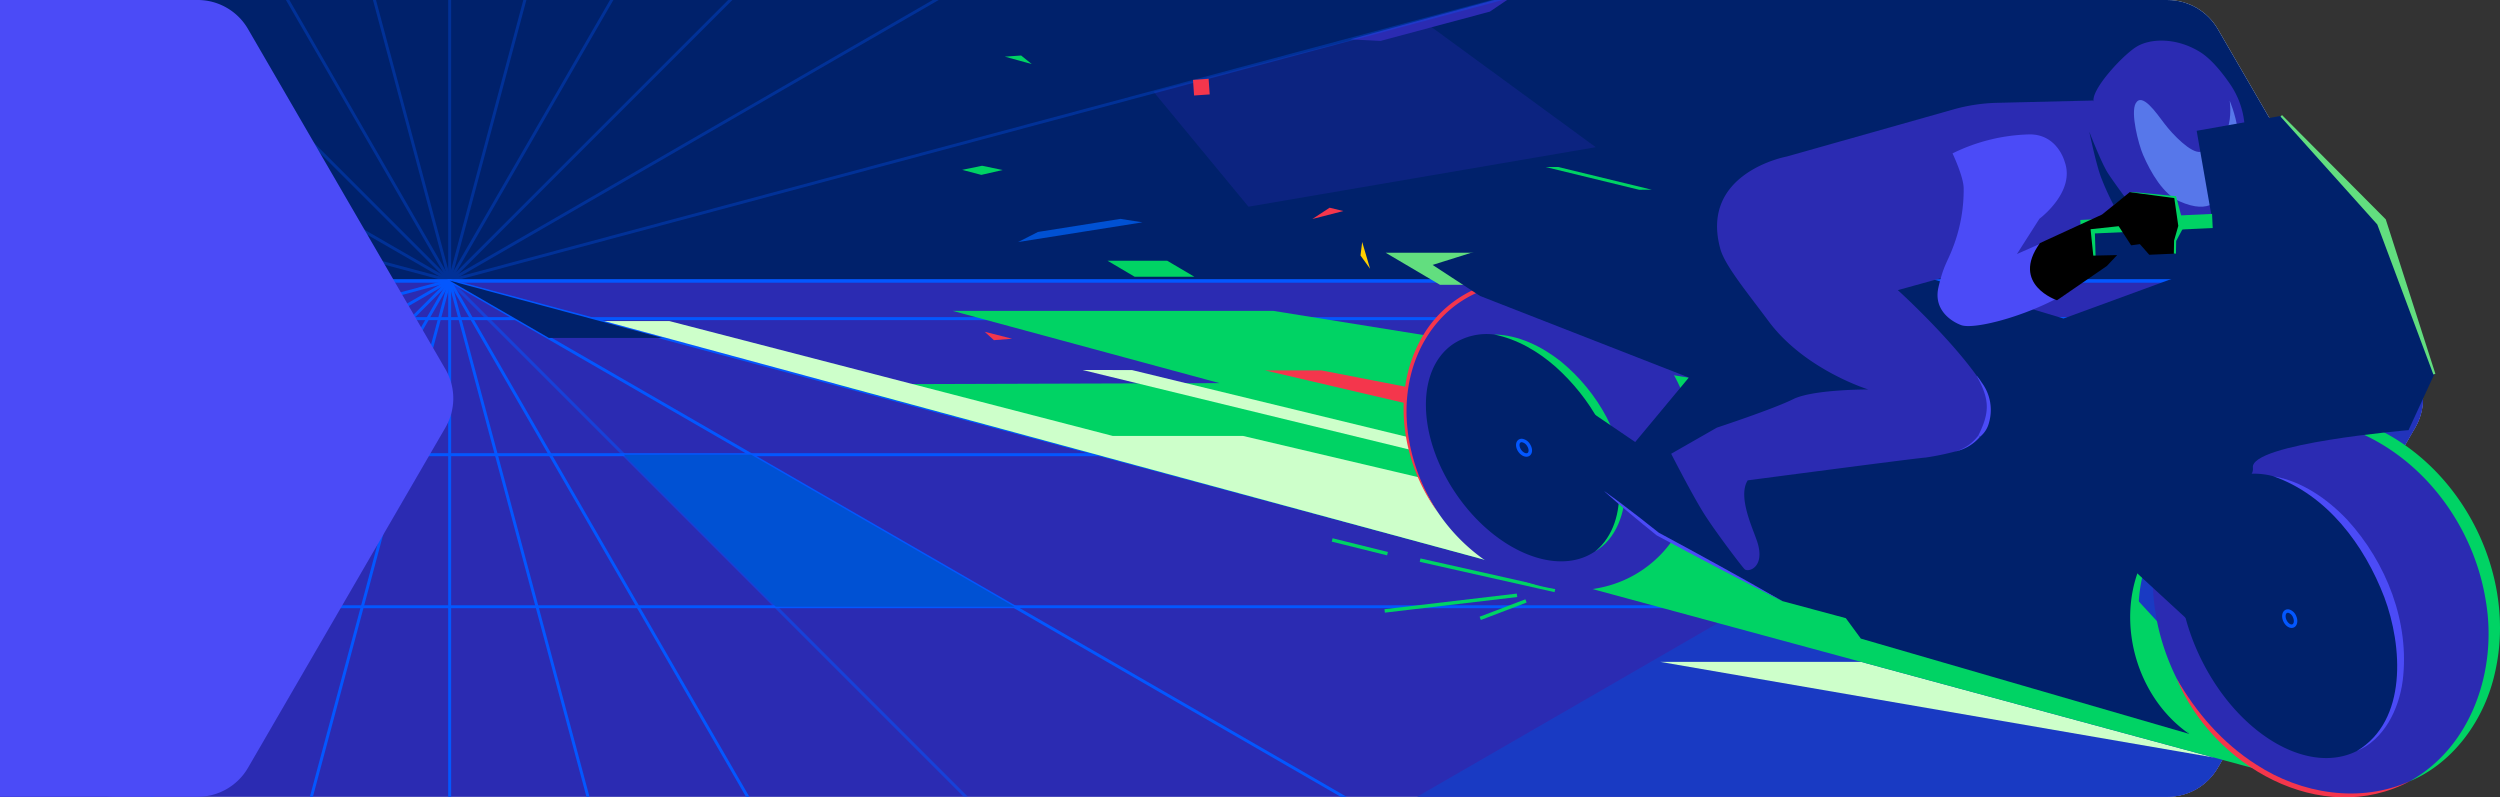
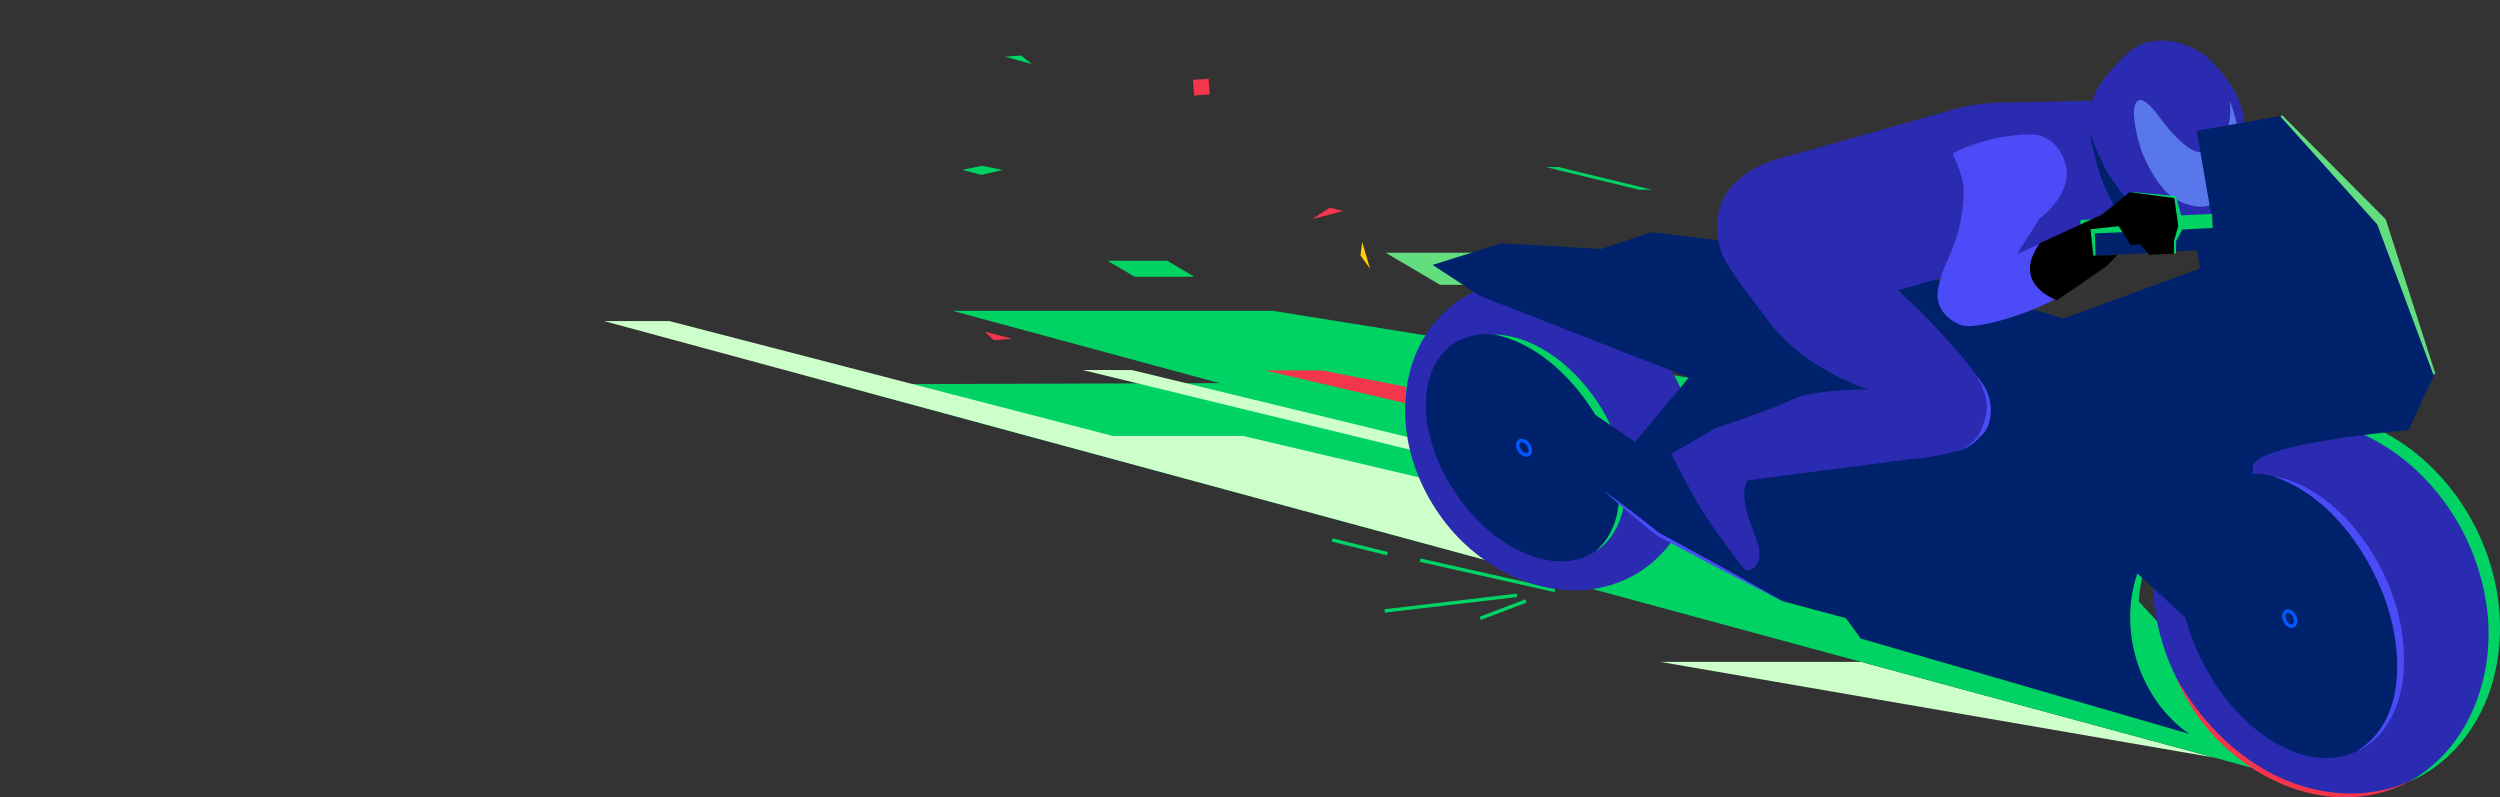
<svg xmlns="http://www.w3.org/2000/svg" width="844.015" height="269.198" viewBox="0 0 844.015 269.198">
  <rect x="0" y="0" width="844.015" height="269.198" fill="#333333" stroke="none" />
  <defs>
    <style>.a,.f{fill:#eef5ff;}.a{stroke:rgba(0,0,0,0);}.a,.an,.ao,.aq,.k,.r{stroke-miterlimit:10;}.b{fill:#fff;stroke:#707070;}.an,.ao,.aq,.c,.k,.l,.r,.s{fill:none;}.d{fill:#183ac3;}.e{clip-path:url(#a);}.g{clip-path:url(#b);}.h,.q{fill:#2b2bb2;}.i{fill:#00216b;}.j{clip-path:url(#c);}.ao,.k,.l,.r,.s{stroke:#0357ff;}.k,.l{stroke-width:1.186px;}.m{opacity:0.5;}.n{clip-path:url(#h);}.o{clip-path:url(#k);}.p{fill:#0051d3;}.q{opacity:0.3;}.t{clip-path:url(#l);}.u{clip-path:url(#m);}.v{clip-path:url(#p);}.w{opacity:0.3;}.x{clip-path:url(#r);}.y{clip-path:url(#t);}.z{fill:#1e36bf;}.aa{fill:#23b;}.ab{fill:#193ac3;}.ac{fill:#163ec7;}.ad{fill:#272eb6;}.ae{fill:#0051dd;}.af{fill:#0849d4;}.ag{fill:#1f36bf;}.ah{fill:#4b4bf7;}.ai{fill:#cdffca;}.aj{fill:#00d364;}.ak{fill:#f4364c;}.al{fill:#62de7f;}.am{fill:#ffd000;}.an,.aq{stroke:#00d364;}.an,.ao{stroke-width:1.171px;}.ap{fill:#5777ea;}.aq{stroke-width:4.774px;}</style>
    <clipPath id="a">
-       <path class="a" d="M39.26,269v0H0V0H52V.007H731.742a19.636,19.636,0,0,1,16.982,9.779l66.654,114.865a19.639,19.639,0,0,1,0,19.709L748.724,259.225A19.636,19.636,0,0,1,731.742,269Z" transform="translate(638 3348)" />
-     </clipPath>
+       </clipPath>
    <clipPath id="b">
      <rect class="b" width="1319" height="1053" transform="translate(0 0)" />
    </clipPath>
    <clipPath id="c">
      <rect class="c" width="735.984" height="560.451" />
    </clipPath>
    <clipPath id="h">
      <rect class="c" width="1648.026" height="0.456" />
    </clipPath>
    <clipPath id="k">
      <path class="b" d="M1319.054,0H0V1058.613H1319.054Z" />
    </clipPath>
    <clipPath id="l">
      <rect class="c" width="2060.294" height="2252.795" />
    </clipPath>
    <clipPath id="m">
      <rect class="c" width="1389.202" height="0.383" />
    </clipPath>
    <clipPath id="p">
      <rect class="c" width="577.472" height="577.476" />
    </clipPath>
    <clipPath id="r">
      <rect class="c" width="1576.893" height="816.399" />
    </clipPath>
    <clipPath id="t">
      <rect class="d" width="2817.706" height="3245.391" />
    </clipPath>
  </defs>
  <g transform="translate(-0.985 199)">
    <g class="e" transform="translate(-637.015 -3547)">
-       <path class="f" d="M849.2,79.489a19.635,19.635,0,0,1,16.982,9.779L932.84,204.133a19.638,19.638,0,0,1,0,19.71L866.186,338.707a19.635,19.635,0,0,1-16.982,9.779H156.722a19.633,19.633,0,0,1-16.982-9.779L73.084,223.842a19.638,19.638,0,0,1,0-19.71L139.74,89.268a19.633,19.633,0,0,1,16.982-9.779Z" transform="translate(520.538 3268.511)" />
      <g transform="translate(376.326 3346.873)">
        <g class="g" transform="translate(-0.311 0.127)">
          <g transform="translate(0.334 84.702)">
            <rect class="h" width="1319.406" height="634.433" transform="translate(0)" />
            <path class="i" d="M1007.055,2.626h0Z" transform="translate(242.86 -1.621)" />
            <g transform="translate(583.422 0)">
              <g class="j" transform="translate(0)">
                <line class="k" x2="1648.028" transform="translate(-981.534 1.005)" />
              </g>
            </g>
            <path class="i" d="M895.261,183.9h0Z" transform="translate(424.146 -113.406)" />
            <g transform="translate(583.422 0)">
              <g class="j" transform="translate(0)">
                <path class="l" d="M0,0" transform="translate(740.648 70.491)" />
              </g>
            </g>
            <path class="i" d="M895.261,342.735h0Z" transform="translate(424.146 -211.358)" />
            <path class="i" d="M895.261,574.182h0Z" transform="translate(424.146 -354.085)" />
            <g transform="translate(583.422 0)">
              <g class="j" transform="translate(0)">
                <path class="l" d="M0,0" transform="translate(740.648 220.097)" />
              </g>
            </g>
            <path class="i" d="M1476.307,61.9h0Z" transform="translate(-518.08 -38.175)" />
            <g transform="translate(583.422 0)">
              <g class="j" transform="translate(0)">
                <g class="m" transform="translate(-981.534 355.835)">
                  <g class="n">
                    <line class="i" x2="1648.028" transform="translate(-0.001 0.228)" />
                    <line class="k" x2="1648.028" transform="translate(-0.001 0.228)" />
                  </g>
                </g>
              </g>
            </g>
            <path class="i" d="M895.26,2.039h0Z" transform="translate(424.146 -1.259)" />
            <g transform="translate(583.422 0)">
              <g class="j" transform="translate(0)">
                <line class="k" x2="1936.553" transform="translate(-1139.514 0.779)" />
              </g>
            </g>
            <path class="i" d="M1005.735,645.225,338.421,259.952h0Z" transform="translate(245.001 -160.308)" />
            <g transform="translate(583.422 0)">
              <g class="j" transform="translate(0)">
                <path class="k" d="M1747.135,840.584,1263,2.035h0V2.029" transform="translate(-1434.235 -1.253)" />
                <path class="i" d="M2122.825,937.318,1872.219,2.035h0V2.029" transform="translate(-2043.455 -1.253)" />
                <path class="k" d="M2122.825,937.318,1872.219,2.035h0V2.029" transform="translate(-2043.455 -1.253)" />
              </g>
            </g>
          </g>
          <rect class="h" width="736" height="399" transform="translate(584 654)" />
          <g class="o" transform="translate(-0.08 0.694)">
            <g transform="translate(0.358 -38.555)">
              <rect class="i" width="1319.424" height="134.075" />
              <path class="p" d="M5.051,15.68,29.457,1.58,36.828,0,0,21.276Z" transform="translate(613.034 100.72) rotate(21)" />
              <path class="q" d="M0,60.764,69.62,79.655l76.466-54.907L102.247,0Z" transform="translate(778.655 145.281) rotate(-159)" />
              <path class="h" d="M49.945,0,43.057,7.946,9.987,27.051,0,29.193Z" transform="matrix(0.966, 0.259, -0.259, 0.966, 725.153, 23.957)" />
            </g>
          </g>
          <rect class="c" width="735.985" height="134.075" transform="translate(583.755 -38.921)" />
          <g transform="translate(-830.291 -720.47)">
            <line class="r" x2="1389.202" transform="translate(561.049 816.409)" />
            <line class="r" x2="1389.202" transform="translate(561.049 874.983)" />
            <line class="r" x2="1389.202" transform="translate(561.049 926.307)" />
            <line class="r" x2="1389.202" transform="translate(561.049 1001.093)" />
            <path class="s" d="M0,0H1239.352" transform="translate(561.049 829.046)" />
            <g transform="translate(0 0.001)">
              <g class="t">
                <g class="m" transform="translate(561.05 1115.515)">
                  <g class="u">
                    <line class="r" x2="1389.202" transform="translate(-0.002 0.191)" />
                  </g>
                </g>
              </g>
            </g>
            <path class="r" d="M2905.666,2129.3v.008h0v0L2694.415,2917.7" transform="translate(-1661.577 -1313.084)" />
            <path class="r" d="M2588.974,2129.3l0,0v.005l0,0-408.1,706.851" transform="translate(-1344.886 -1313.084)" />
            <path class="r" d="M2317.034,2129.3v0h0v0h0v0h0l-577.141,577.141" transform="translate(-1072.943 -1313.088)" />
-             <path class="r" d="M2108.36,2129.3l0,0h0l0,0-706.852,408.1" transform="translate(-864.268 -1313.088)" />
            <path class="r" d="M1977.185,2129.311h0v0h-.007l-788.39,211.248" transform="translate(-733.093 -1313.092)" />
            <g transform="translate(0 0.001)">
              <g class="t">
                <line class="r" x2="1632.414" transform="translate(427.88 816.219)" />
              </g>
            </g>
            <path class="r" d="M4033.9,2340.562l-788.395-211.248h0v0h0" transform="translate(-2001.419 -1313.092)" />
            <path class="r" d="M3952.36,2537.416l-706.854-408.1v0h-.005" transform="translate(-2001.418 -1313.092)" />
            <g transform="translate(0 0.001)">
              <g class="t">
                <g class="m" transform="translate(1243.895 816.026)">
                  <g class="v">
                    <path class="r" d="M3822.652,2706.458l-577.144-577.145h0v0h0" transform="translate(-3245.314 -2129.119)" />
                  </g>
                </g>
              </g>
            </g>
-             <path class="r" d="M3653.613,2836.163l-408.1-706.854h0v-.005" transform="translate(-2001.422 -1313.088)" />
            <path class="r" d="M3456.76,2917.7l-211.249-788.4h0v-.005" transform="translate(-2001.423 -1313.088)" />
            <path class="r" d="M3245.509,2945.515V2129.3" transform="translate(-2001.423 -1313.088)" />
            <g transform="translate(0 0.001)">
              <g class="t">
                <g class="w" transform="translate(455.64 -0.001)">
                  <g class="x">
                    <path class="r" d="M3245.507,860.956v-.008h0v0L3456.758,72.553" transform="translate(-2457.062 -44.741)" />
                    <path class="r" d="M3245.506,992.135l0,0v-.005l0,0,408.1-706.851" transform="translate(-2457.061 -175.921)" />
                    <path class="r" d="M3245.5,1200.8v0h0v0h0v0h0l577.141-577.141" transform="translate(-2457.057 -384.591)" />
                    <path class="r" d="M3245.5,1472.75l0,0h0l0,0,706.851-408.1" transform="translate(-2457.058 -656.539)" />
                    <path class="r" d="M3245.5,1789.435h0v0h.007l788.39-211.248" transform="translate(-2457.056 -973.226)" />
                    <path class="r" d="M1188.781,1578.184l788.4,211.248h0v0h0" transform="translate(-1188.731 -973.226)" />
                    <path class="r" d="M1401.5,1064.644l706.854,408.1v0h.005" transform="translate(-1319.91 -656.539)" />
                    <path class="r" d="M1739.882,623.654,2317.026,1200.8h0v0h0" transform="translate(-1528.581 -384.591)" />
                    <path class="r" d="M2180.872,285.273l408.1,706.854h0v.005" transform="translate(-1800.528 -175.921)" />
                    <path class="r" d="M2694.413,72.553l211.248,788.395h0v.005" transform="translate(-2117.216 -44.742)" />
                    <path class="r" d="M3245.513,0V816.213" transform="translate(-2457.065 -0.002)" />
                  </g>
                </g>
              </g>
            </g>
            <path class="p" d="M3398.817,2282.581l42.978-.023,88.931,51.344h-80.588Z" transform="translate(-2095.964 -1407.595)" />
            <path class="i" d="M3279.014,2148.643h38.375l-71.876-19.352Z" transform="translate(-2001.425 -1313.08)" />
            <path class="h" d="M2396.979,2039.514" transform="translate(-1280.671 -1257.716)" />
            <path class="p" d="M2691.955,1810.211l-3.939-.845-13.042-7.534-2.7-2.99" transform="translate(-1647.924 -1109.3)" />
            <rect class="c" width="2060.294" height="2252.796" transform="translate(0)" />
          </g>
          <g transform="translate(2063.005 -493.623) rotate(60)">
            <g class="y">
              <path class="z" d="M391.327,38.42l.2-2.6A44.776,44.776,0,0,1,411.539,1.757L414.206,0,22.724,226.242A45.459,45.459,0,0,0,0,265.622V510.228l391.327,225.9V38.42Z" transform="translate(391.475 1245.081)" />
              <path class="aa" d="M994.725,232.07,414.051,567.291c-.078.042-.219.12-.423.24-13.042,7.488-14.524,8.455-22.16,13.028l-.071-.113v.113L22.8,793.406A45.459,45.459,0,0,0,.071,832.786L0,354.443,413.134,115.907c.353-.212.635-.353.988-.565L603.469,6.025a45.369,45.369,0,0,1,45.308.071L1040.1,232.07a45.331,45.331,0,0,0-45.378,0" transform="translate(391.404 677.91)" />
              <path class="aa" d="M391.4,451.949V0L22.724,212.848a.069.069,0,0,0-.071.071A45.4,45.4,0,0,0,0,252.228v425.7Z" transform="translate(0.007 580.405)" />
              <path class="d" d="M1040.174,6.087a45.463,45.463,0,0,0-45.449,0L0,580.409v451.949L413.134,793.821c.353-.212.635-.353.988-.565L603.469,683.939l391.256-225.9,414.122-239.1Z" transform="translate(391.404 -0.004)" />
              <path class="ab" d="M0,239.1a45.463,45.463,0,0,1,45.449,0l580.6,335.221,391.4,225.974a45.407,45.407,0,0,1,22.724,39.309V361.474L414.122,0Z" transform="translate(1386.129 218.931)" />
              <path class="ac" d="M1040.032,830.773V380.688a45.289,45.289,0,0,0-22.725-39.38L436.7,6.087a45.463,45.463,0,0,0-45.449,0L0,231.991a45.369,45.369,0,0,1,45.308.071L436.634,458.036h.071l580.6,335.221c.776.423,1.482.917,2.258,1.411a1.243,1.243,0,0,1,.219.12,45.174,45.174,0,0,1,19.81,31.433c.162,1.129.438,4.552.438,4.552" transform="translate(994.873 451.945)" />
              <path class="ad" d="M414.121,691.12V265.283A45.408,45.408,0,0,0,391.4,225.974L0,0A45.29,45.29,0,0,1,22.724,39.38V465.146Z" transform="translate(2012.18 793.253)" />
              <path class="z" d="M411.616,470.65V225.974L20.219,0V696.949A44.614,44.614,0,0,1,2.385,732.638L0,734.438,388.892,509.959a45.407,45.407,0,0,0,22.725-39.309" transform="translate(2014.686 1258.398)" />
              <path class="aa" d="M626.052,717.232,436.7,826.549a45.387,45.387,0,0,1-45.308-.063L0,600.5a45.462,45.462,0,0,0,45.449,0l580.6-335.221,22.724-13.127L1017.449,39.309A45.4,45.4,0,0,0,1040.173,0V478.131Z" transform="translate(1386.129 1729.049)" />
              <path class="ac" d="M391.4,1400.8V252.228a45.422,45.422,0,0,0-22.654-39.309.069.069,0,0,0-.071-.071L0,0V903.975l.071.07v722.73Z" transform="translate(2426.302 580.405)" />
              <path class="ae" d="M410.381,425.7V0L19.055,225.974V651.881A45.513,45.513,0,0,1,0,688.862L387.656,465.075a.069.069,0,0,0,.071-.071A45.4,45.4,0,0,0,410.381,425.7" transform="translate(2407.318 1981.205)" />
              <path class="af" d="M368.673,1026.271a45.462,45.462,0,0,0,45.449,0l975.74-563.312v-.071a45.513,45.513,0,0,0,19.055-36.98V0h-.071L994.724,239.1,805.377,348.418l-391.256,225.9L0,813.423Z" transform="translate(1017.456 2207.18)" />
              <path class="d" d="M603.327,824.623a45.463,45.463,0,0,0,45.449,0l391.256-225.9a45.387,45.387,0,0,1-45.308-.063l-391.4-225.981L22.654,37.453c-.035-.021-.367-.19-.9-.522A46.116,46.116,0,0,1,0,0V450.022a45.435,45.435,0,0,0,21.807,38.886c.282.148.565.36.847.494Z" transform="translate(782.801 1956.879)" />
              <path class="ag" d="M22.654,465l390.48,225.48A45.444,45.444,0,0,1,391.327,651.6V225.9L0,0V428.73A45.538,45.538,0,0,0,22.654,465" transform="translate(391.475 1755.302)" />
              <path class="ag" d="M1040.1,597.47a45.462,45.462,0,0,1-45.449,0L413.98,262.249c-.282-.134-.565-.346-.847-.494L22.654,36.281A45.56,45.56,0,0,1,0,0V475.174l625.981,361.4Z" transform="translate(391.475 2184.032)" />
              <path class="ab" d="M391.468,1626.846V1151.679c0-.988-.014-2.1-.014-3.091l.021-425.709L391.4,0,0,225.974V1374.548a45.4,45.4,0,0,0,22.654,39.309.069.069,0,0,0,.071.071Z" transform="translate(0.007 1032.353)" />
            </g>
          </g>
        </g>
      </g>
      <g transform="translate(484.97 3348)">
        <path class="ah" d="M290.2,79.489a19.635,19.635,0,0,1,16.982,9.779L373.84,204.133a19.638,19.638,0,0,1,0,19.71L307.186,338.707a19.635,19.635,0,0,1-16.982,9.779H156.722a19.633,19.633,0,0,1-16.982-9.779L73.084,223.842a19.638,19.638,0,0,1,0-19.71L139.74,89.268a19.633,19.633,0,0,1,16.982-9.779Z" transform="translate(-70.432 -79.489)" />
      </g>
    </g>
    <g transform="translate(204.96 -185.29)">
      <path class="ai" d="M226.6,344.912l119.149,32.305L158.793,344.912Z" transform="translate(197.729 -135.173)" />
      <path class="aj" d="M603.568,308.517,107.923,174.131l128.959-.41-90.089-24.393H255.037l236.9,38.1Z" transform="translate(-29.157 -58.086)" />
      <path class="ai" d="M546.825,155.717,696.5,194.49h43.987l98.906,23.28,6.322,24.954L524.806,155.717Z" transform="translate(-524.806 -61.026)" />
      <path class="ak" d="M626.307,183.1l28.616,5.559-.476,5.477L607.238,183.1Z" transform="translate(-384.142 -71.758)" />
      <path class="al" d="M580.891,128.583h-40.3L522.23,117.755h40.3Z" transform="translate(-258.418 -46.149)" />
      <path class="aj" d="M754.183,127.621H734.031l-9.179-5.415H745Z" transform="translate(-554.923 -47.893)" />
      <path class="aj" d="M837.792,72.562l7.19-1.643-6.932-1.438-6.727,1.386Z" transform="translate(-710.468 -27.23)" />
      <path class="ak" d="M652.628,93.9,648,92.773l-5.844,3.811Z" transform="translate(-403.083 -36.359)" />
      <path class="aj" d="M824.241,11.158l-3.582-2.888-5.507.387Z" transform="translate(-679.893 -3.242)" />
      <path class="am" d="M627.882,111.788l-.565,4.566,3.231,4.476Z" transform="translate(-371.978 -43.811)" />
      <rect class="ak" width="5.285" height="5.285" transform="translate(199.156 18.533) rotate(-94.011)" />
      <path class="ak" d="M826.03,161.65l3.116,2.837L835.3,164Z" transform="translate(-697.569 -63.352)" />
      <line class="an" x1="45.511" y1="10.235" transform="translate(275.464 175.394)" />
      <line class="an" x1="18.68" y1="4.638" transform="translate(245.772 168.577)" />
      <line class="an" x1="15.451" y2="5.89" transform="translate(295.759 189.164)" />
      <line class="an" x1="44.687" y2="5.276" transform="translate(263.496 187.268)" />
      <path class="ai" d="M575.691,182.891l121.922,29.622-16.42.1L559.009,182.866Z" transform="translate(-397.505 -71.666)" />
      <path class="aj" d="M366.394,21.718l31.535,7.661-4.248.026-31.6-7.694Z" transform="translate(-44.272 20.957)" />
      <g transform="translate(269.889 0)">
        <path class="h" d="M11.081,296.822a74.579,74.579,0,0,0,27.034,30.326C54.4,337.308,73.653,339.6,90.063,331.476c27.429-13.576,36.536-51.1,20.343-83.818S58.851,199.428,31.424,213s-36.536,51.1-20.343,83.818" transform="translate(249.864 -81.551)" />
        <path class="ak" d="M49.7,354.012c12.083,29.425,48.844,50.83,78.987,34.652-16.927,7.694-36.9,4.411-52.125-5.547-11.28-7.168-20.287-17.548-26.862-29.105" transform="translate(211.24 -138.739)" />
        <path class="aj" d="M58.459,330.814c15.093-6.285,25.519-21.206,28.925-36.98,7.29-32.192-10.405-68.15-40.224-82.226a57.357,57.357,0,0,0-23.771-5.633A46.851,46.851,0,0,0,0,211.856l.316.639c14.55-6.379,31.343-4.742,45.188,2.485,20.724,10.724,35.135,32.1,38.744,55.006,3.909,22.939-4.617,49.08-25.788,60.829" transform="translate(281.129 -80.722)" />
        <path class="i" d="M86.94,241.295a24.728,24.728,0,0,0-16.953,1.532c-16.481,8.158-19.727,35.208-7.25,60.417s35.955,39.033,52.437,30.874,19.727-35.208,7.249-60.417c-8.579-17.331-22.355-29.281-35.484-32.406" transform="translate(206.601 -94.247)" />
        <path class="ah" d="M81.528,334.644c9.294-3.925,14.246-14.129,15.522-23.723,2.463-19.7-5.484-39.936-18.734-54.395-6.711-7.059-15.316-13.054-25.024-14.7,18.324,6.353,30.837,23.331,37.56,40.871,6.149,16.438,7.914,41.662-9.325,51.948" transform="translate(240.247 -94.772)" />
        <path class="ao" d="M117.07,318.5a3.128,3.128,0,0,0-1.855-1.756,1.312,1.312,0,0,0-.9.065c-.884.418-1.082,1.852-.443,3.2s1.874,2.109,2.757,1.691S117.709,319.848,117.07,318.5Z" transform="translate(183.69 -124.112)" />
        <path class="h" d="M457.267,211.359a62.094,62.094,0,0,0,25.828,21.85c14.613,6.476,30.753,6.119,43.336-2.493,21.03-14.394,24.16-46.4,6.992-71.481s-48.134-33.75-69.164-19.356-24.16,46.4-6.992,71.481" transform="translate(-445.677 -52.094)" />
-         <path class="ak" d="M551.964,158.57c-7.4-11.126-18.33-20.062-31.1-24.286-19.839-6.879-42.377.355-51.9,19.684-9.189,18.106-5.135,41.078,6.544,56.923-10.822-16.318-14.6-38.492-5.4-56.339,13.714-26.135,46.16-26.758,67.643-9.79a65.7,65.7,0,0,1,13.623,14.211Z" transform="translate(-463.924 -51.629)" />
        <path class="i" d="M543.37,185.66c-9.1-13.289-21.849-21.533-33.038-22.578a20.59,20.59,0,0,0-13.8,3.241c-12.637,8.649-12.157,31.33,1.073,50.659s34.2,27.986,46.836,19.337,12.157-31.33-1.073-50.659" transform="translate(-479.827 -63.869)" />
        <path class="aj" d="M519.741,236.408c7.283-4.252,10.257-13.3,10.221-21.392-.2-16.6-9.138-32.466-21.85-42.831-6.4-5.026-14.254-8.915-22.493-9.031,7.906,1.562,14.911,5.723,20.879,10.966,11.623,10.459,20.307,25.129,21.324,40.944.455,7.85-1.753,16.265-8.081,21.345" transform="translate(-455.114 -63.941)" />
        <path class="ao" d="M541.936,223.46a3.129,3.129,0,0,0-2.109-1.441,1.312,1.312,0,0,0-.88.207c-.807.552-.777,2,.068,3.234s2.183,1.787,2.99,1.234S542.78,224.694,541.936,223.46Z" transform="translate(-499.814 -87.008)" />
        <path class="h" d="M194.907,39.016a28.3,28.3,0,0,0-3.759-24.392c-2.753-4-6.389-8.481-10.13-10.793-8.094-5-16.984-4.619-21.624-1.635s-14.56,13.717-14.33,18.028-4.81,1.288-2.994,6.347c.906,2.524,2.707,10.627,8.47,19.514,5.793,8.932,15.553,18.647,17.579,21.223,4.042,5.139,11.936,1.427,13.184-1.218.857-1.818,9.681-14.378,13.6-27.075" transform="translate(87.838 -0.001)" />
        <path class="ap" d="M176.993,33.156s2.659,15.176-9.8,17.339c-3.238.562-9.42-5.854-12.208-9.539s-7.57-10.683-9.706-6.841c-1.787,3.215.933,13.784,2.5,17.406,2.578,5.958,6.791,13.236,12.276,15.662,10.706,4.733,13.5-.725,16.435-4.876,8.224-11.637.5-29.151.5-29.151" transform="translate(101.876 -12.932)" />
        <path class="i" d="M181.032,89.623l-70.614-8.572L93.274,86.709,59.659,84.8,36.438,92.091l16.051,10.495,70.46,27.526-18.111,21.77L75.449,131.91l-4.7,2.3-3.793-3.384-1.052,4.592,2.154,3.6-1.231,7.4,45.629,36.534,42.078,22.64,21.412,5.755,5.068,6.9,110.853,32.175-11.724-15.292s-13.568-23.632-1.729-50.116c6.406-14.33,36.063-16.252,34.961-24.449s52.537-12.695,52.537-12.695l8.724-18.906-17.852-51.4L322.952,41.749,294.39,46.807l7.691,44.1-52.636,19.281Z" transform="translate(-26.647 -16.362)" />
        <path class="ah" d="M398.386,250.346c5.525,4.962,11.8,10.125,17.6,14.788,13.821,7.446,28.4,15.126,42.435,22.2l.009-.017C444.977,279.6,430,271.377,416.706,264.234c-4.173-3.349-9.345-7.348-13.626-10.558-1.552-1.126-3.08-2.282-4.653-3.382Z" transform="translate(-330.535 -98.092)" />
        <path class="al" d="M35.885,41.837l32.905,36.7-.356-.586L87.5,128.929l.673-.234L71.525,76.879l-.108-.338-.247-.249L36.4,41.348Z" transform="translate(260.161 -16.205)" />
        <path class="aj" d="M192.472,340.242c-3.364-5.559-7.017-10.664-10.142-16.012-6.955-12.016-8.989-27.023-4.743-40.34a61.15,61.15,0,0,1,5.827-12.964,48.33,48.33,0,0,0-9.038,16.994c-5.546,18.861,1.841,41.04,18.1,52.322" transform="translate(72.751 -106.177)" />
        <rect class="i" width="74.304" height="42.615" transform="matrix(-0.736, -0.677, 0.677, -0.736, 275.639, 205.573)" />
        <path class="h" d="M345.827,33.259l-32.553.781a59.135,59.135,0,0,0-14.668,2.213L242.327,52.162s-29.62,5.4-22.458,31.252C221.416,89,229.12,98.3,236.116,107.735c12.208,16.464,33.68,23.074,33.68,23.074s-18.626-.068-25.34,3.275-25.768,9.613-25.768,9.613l-15.428,8.821s7.618,14.942,11.644,21.1,11.949,16.635,13.122,17.841,6.856-.437,4.46-8.684c-1.239-4.265-6.991-15.564-3.388-21.278,0,0,56.368-7.439,60.074-7.7a90.567,90.567,0,0,0,9.9-2.024,14.946,14.946,0,0,0,9.815-21.292,34.411,34.411,0,0,0-2.452-4.251c-9.911-13.8-26.658-28.956-26.658-28.956s66.6-18.262,76.274-22.352-4.212-27.72-4.212-27.72Z" transform="translate(-112.925 -13.035)" />
        <path class="ah" d="M283.774,206.7a8.969,8.969,0,0,0,3.049-4.809,15.509,15.509,0,0,0-2.481-13.528,19.922,19.922,0,0,0-1.628-2.24l-.058.042c4.35,7.815,4.544,12.1.561,20.092l.557.444" transform="translate(-89.178 -72.941)" />
        <path class="ah" d="M288.655,224.645a15.153,15.153,0,0,0,8.424-4.958l.013-.015.007-.007,0,0v0c-.123-.1.279.22-.277-.224s-.155-.122-.28-.22c-.025.031-.065.085-.091.117a14.761,14.761,0,0,1-7.8,5.312" transform="translate(-102.511 -85.903)" />
        <path class="i" d="M208.339,50.56c-.113-.238,3.9,10.111,6.076,13.657,1.474,2.4,5.89,8.358,5.89,8.358l-3.749,2.778a89.289,89.289,0,0,1-4.265-9.424c-1.766-4.746-3.953-15.369-3.953-15.369" transform="translate(23.156 -19.814)" />
        <path class="ah" d="M277.636,61.331s-2.394-9.283-11.815-9.261a61.924,61.924,0,0,0-26.056,6.411s3.792,7.987,3.759,11.886a53.885,53.885,0,0,1-3.79,20.3c-1.753,4.581-3.055,5.721-4.736,13.072-1.73,7.567,4.34,11.5,7.706,12.729,3.856,1.411,18.572-2.068,31.135-8.426A43.24,43.24,0,0,0,281.874,103l-7.381-16.265L261.5,92.464l7.59-11.9s12.243-9.045,8.542-19.23" transform="translate(-54.44 -20.407)" />
        <path class="i" d="M193.437,99.4l-51.914,2.378.3,9.974,36.6-1.988,1.81,10.786,14.456-13.945Z" transform="translate(89.408 -38.956)" />
        <path class="aq" d="M201.8,100.139l-42.121,1.929.3,9.975" transform="translate(71.253 -39.245)" />
        <path d="M228.068,95.544l-1.982-9.766-15.292-1.73-9.43,7.618L180.409,101.3c-10.078,13.967,5.767,19.3,5.767,19.3l16.835-11.576,3.466-3.681-8.057.184-.912-8.913,9.486-1.021,4.212,6.457,2.956-.4,3.158,3.589,8.654-.387.083-4.359Z" transform="translate(34.417 -32.939)" />
        <path class="aj" d="M190.974,104.87l.083-4.358-.026.127,2.541-4.736.128-.238-.078-.3-2.544-9.652-.069-.26-.24-.023c-.007.114-15.529-1.646-15.339-1.323l15.258,2.031-.309-.283,1.42,9.88.049-.535-1.478,5.168-.026.089v.038l-.083,4.359Z" transform="translate(69.773 -32.948)" />
      </g>
    </g>
  </g>
</svg>